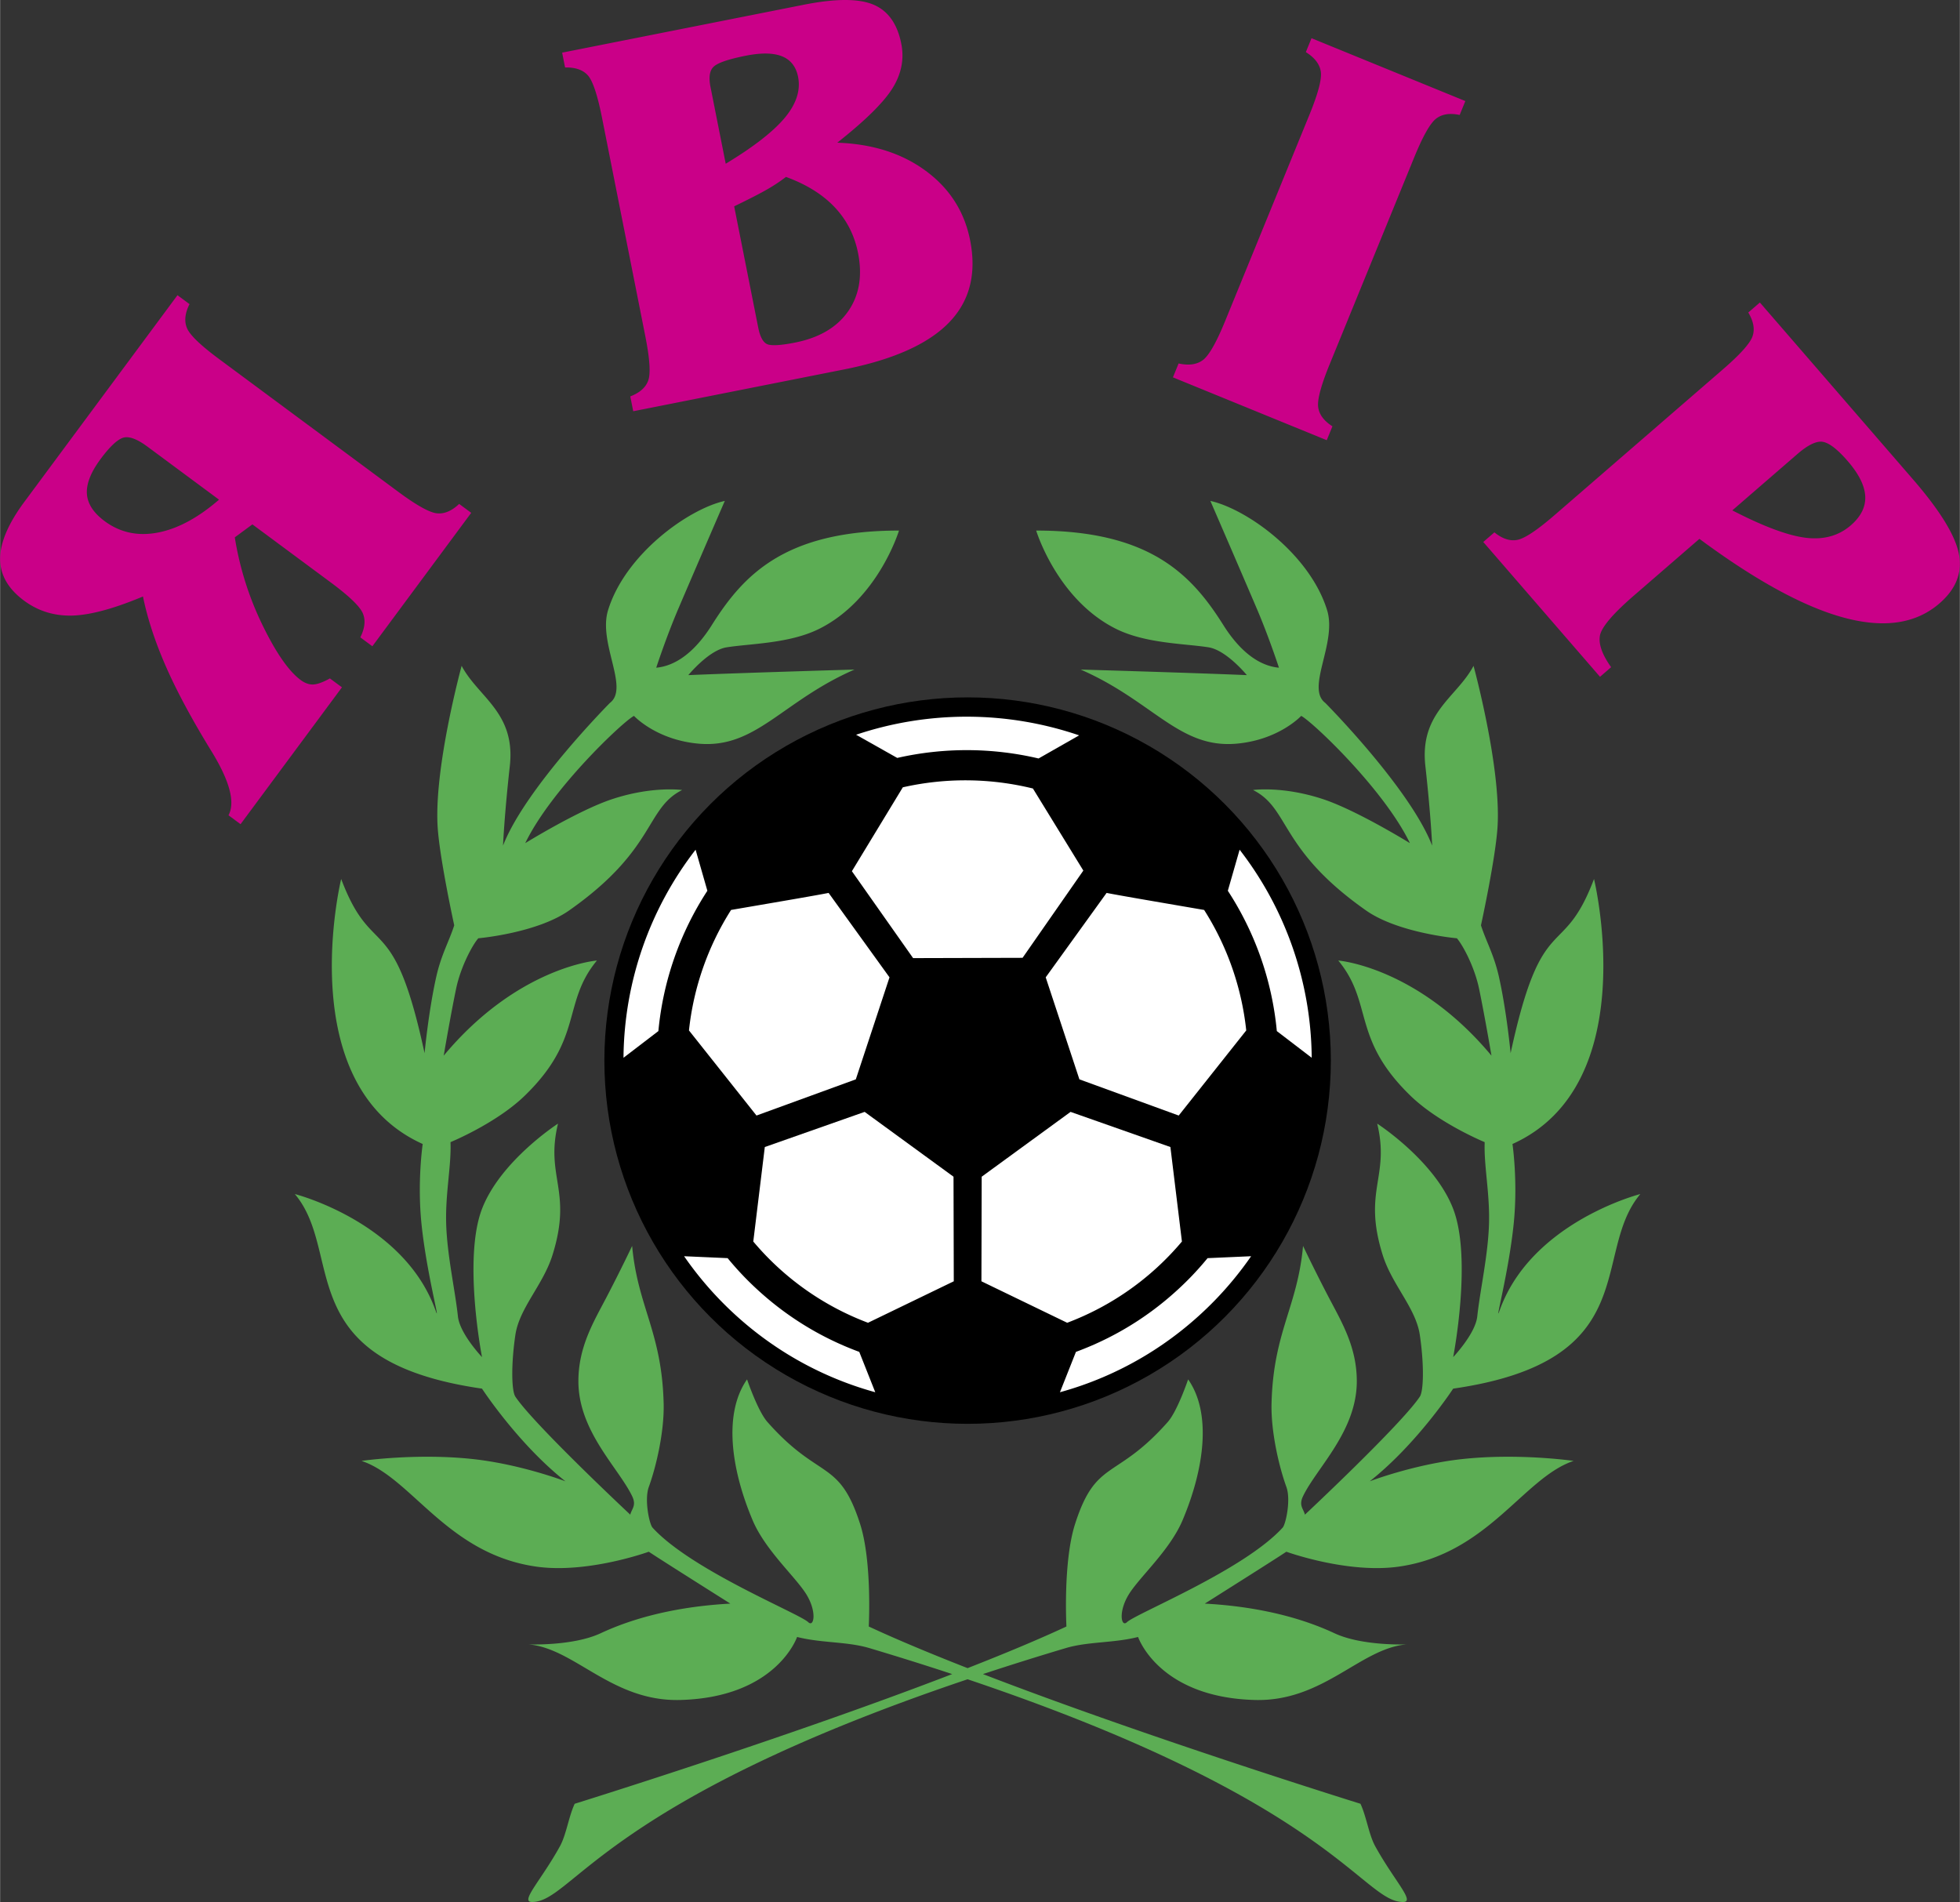
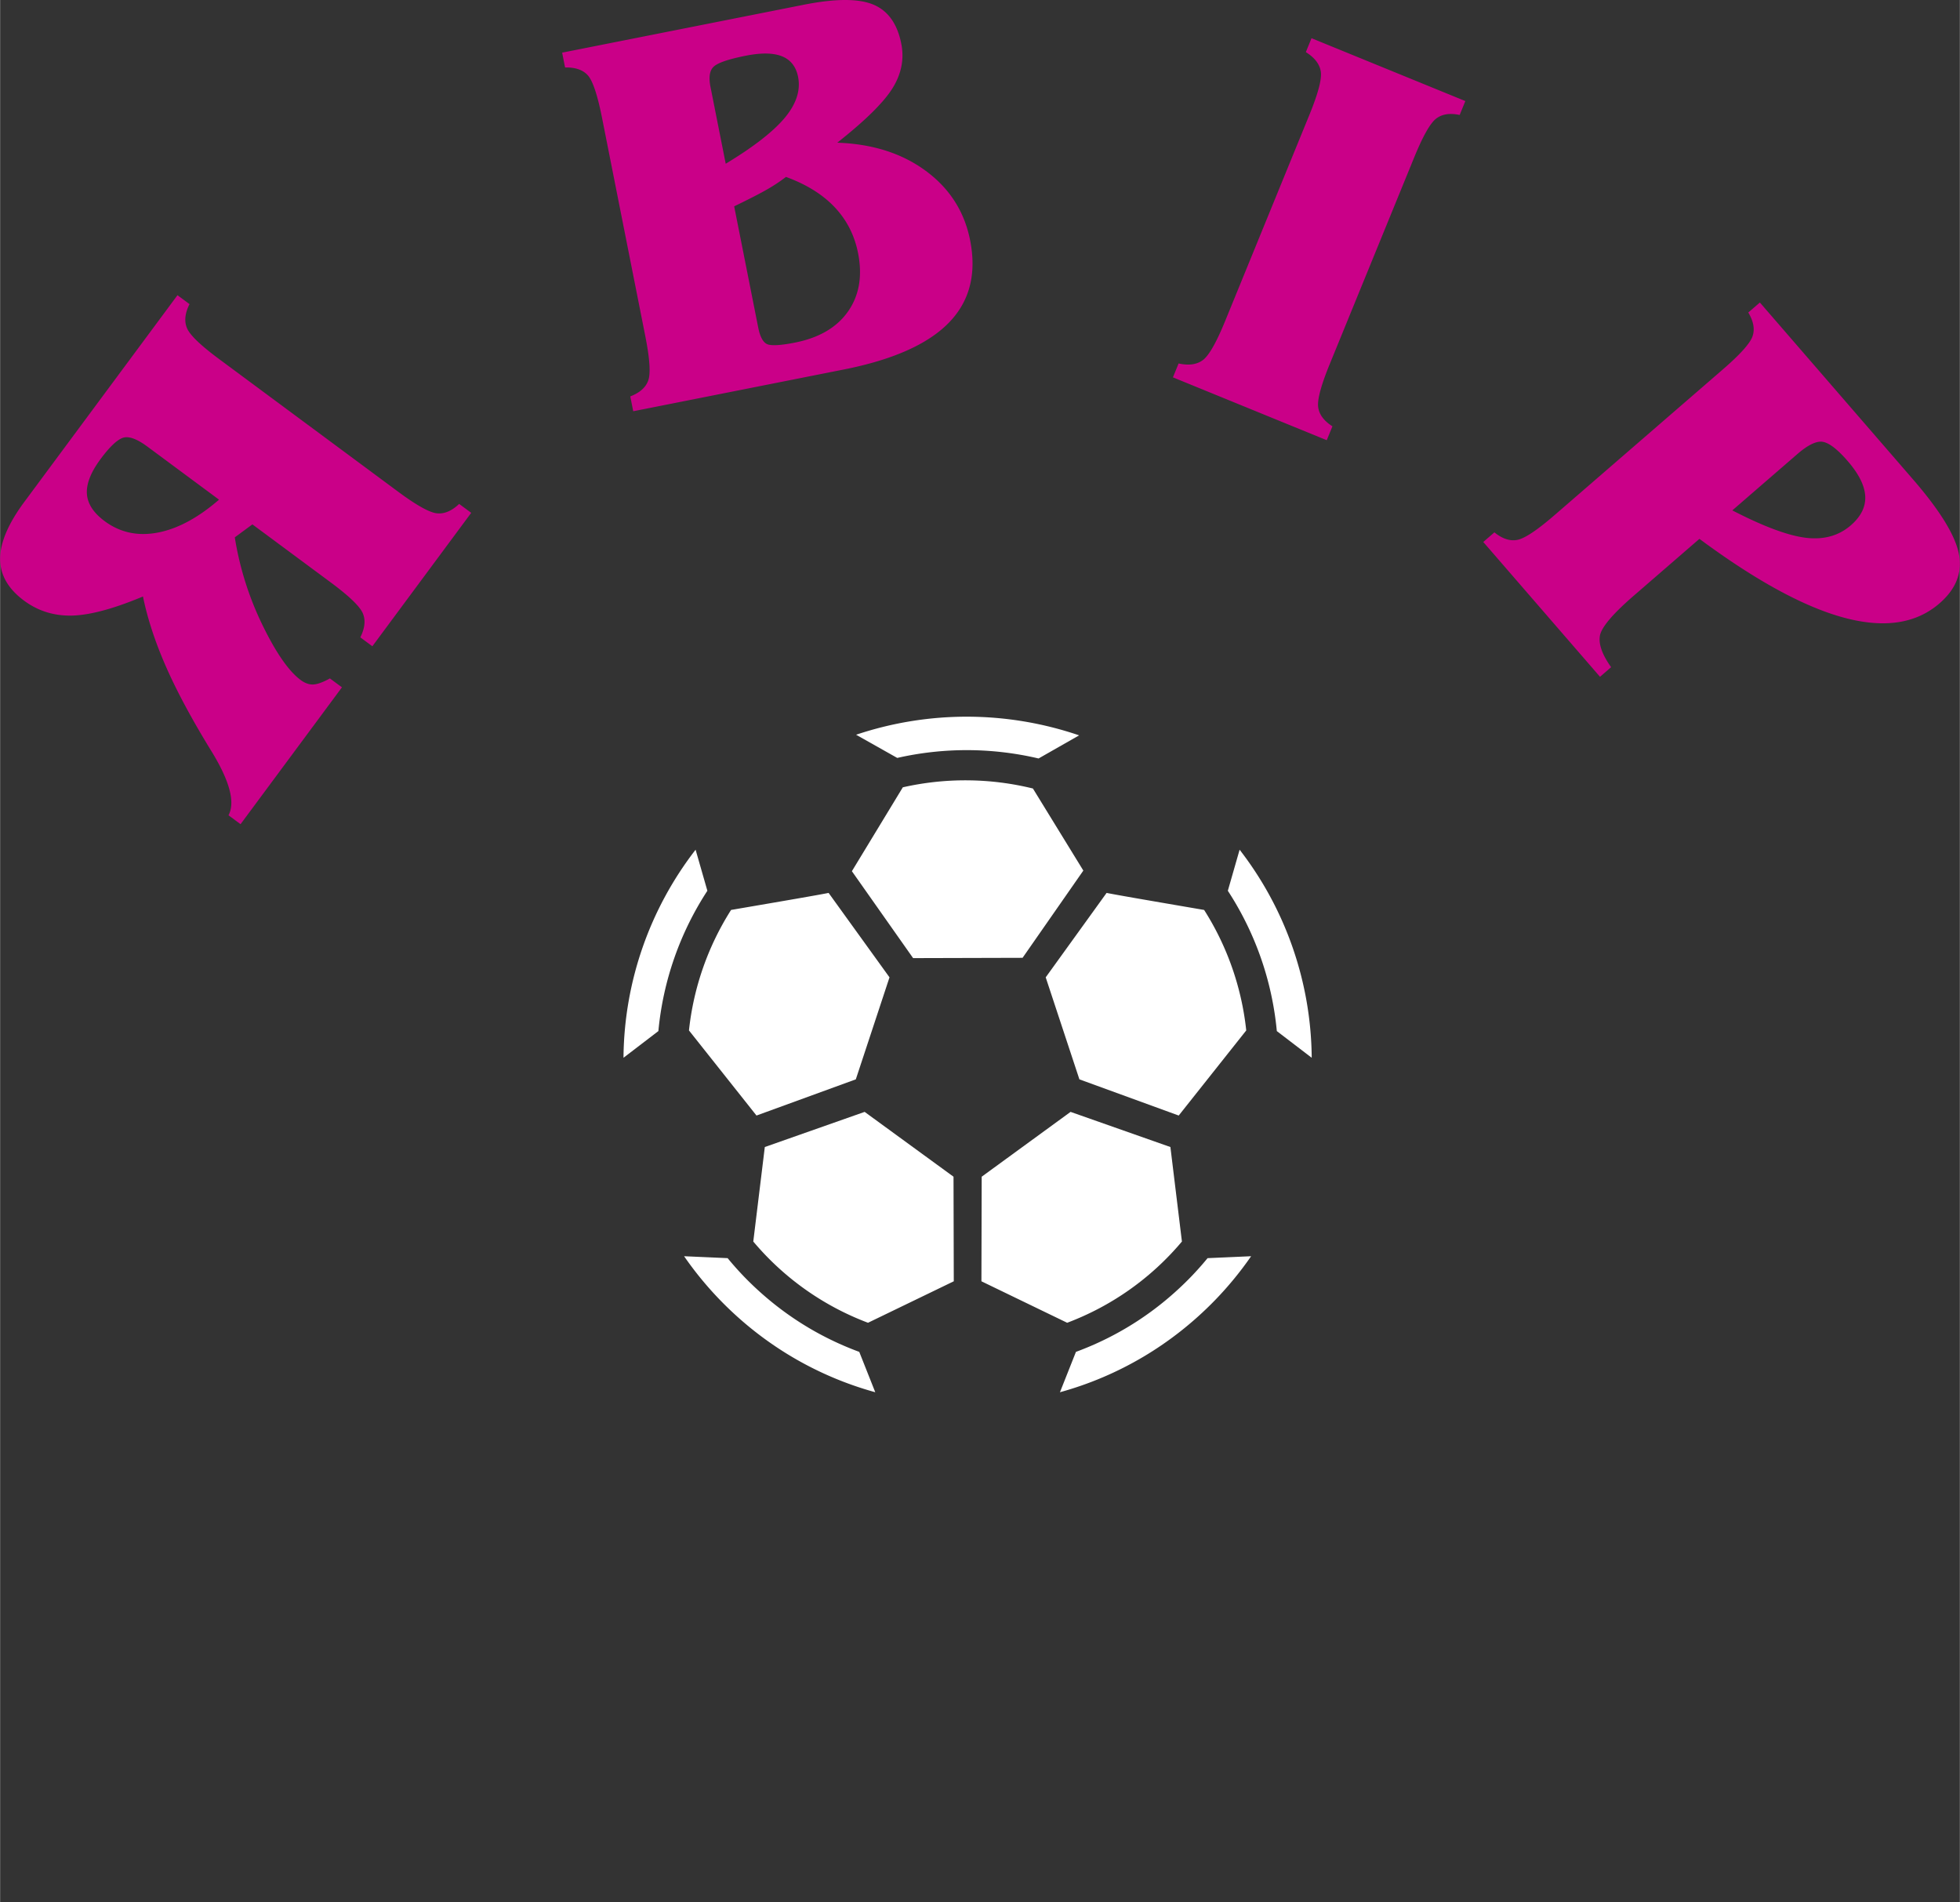
<svg xmlns="http://www.w3.org/2000/svg" width="2500" height="2426" viewBox="0 0 218.135 211.705">
  <rect x="0" y="0" width="218.135" height="211.705" fill="#333333" stroke="none" />
-   <path d="M161.735 154.564c21.453-3.094 15.265-15.059 20.834-21.659 0 0-2.201.56-5 1.964-3.785 1.898-8.662 5.34-10.678 11.031-.599 1.69 1.03-4.288 1.582-9.695.481-4.72-.137-8.87-.137-8.87 14.646-6.601 9.076-29.499 9.076-29.499-3.507 9.283-5.776 3.095-9.283 19.391 0 0-.442-4.689-1.306-8.526-.555-2.463-1.43-3.933-1.994-5.707 0 0 1.675-7.646 1.856-11.14.346-6.688-2.682-17.74-2.682-17.74-1.856 3.507-6.024 5.192-5.363 11.139.619 5.57.756 8.87.756 8.87-2.476-6.395-11.896-15.884-11.896-15.884-2.193-1.66 1.33-6.651.206-10.314-1.912-6.229-8.922-11.265-12.996-12.17 0 0 2.833 6.528 5.157 11.964 1.366 3.194 2.476 6.601 2.476 6.601-2.269-.206-4.387-1.883-6.188-4.744-3.507-5.57-8.118-10.521-20.834-10.521 0 0 2.31 7.653 8.87 10.933 3.301 1.65 7.639 1.64 10.314 2.063 1.997.315 4.263 3.094 4.263 3.094-6.601-.275-18.497-.619-18.497-.619 8.045 3.507 10.957 8.806 17.328 8.251 4.744-.413 7.22-3.094 7.22-3.094 1.242.641 9.213 8.182 12.102 14.165 0 0-5.877-3.633-9.626-4.882-4.518-1.504-7.838-1.032-7.838-1.032 4.125 2.063 2.888 6.601 12.583 13.408 3.601 2.528 10.108 3.095 10.108 3.095.642.733 1.96 3.15 2.476 5.639.644 3.114 1.375 7.426 1.375 7.426-8.251-9.901-17.052-10.589-17.052-10.589 3.919 4.744 1.444 8.663 8.045 15.058 3.17 3.071 8.251 5.157 8.251 5.157-.101 2.632.581 5.688.481 9.077-.103 3.518-.991 7.372-1.306 10.314-.189 1.77-2.259 4.081-2.682 4.538 0 0 2.136-10.948 0-16.502-2.063-5.363-8.458-9.489-8.458-9.489 1.444 5.982-1.65 7.426.619 14.646 1.04 3.31 3.682 5.878 4.125 8.871.486 3.283.431 6.229 0 6.876-2.062 3.094-12.789 13.133-12.789 13.133-.153-.654-.715-1.008-.207-2.062 1.524-3.164 5.982-7.22 5.982-12.79 0-3.804-1.675-6.571-3.095-9.283a183.299 183.299 0 0 1-2.888-5.776c-.619 6.807-3.308 9.556-3.507 17.534-.078 3.126.825 7.013 1.65 9.283.523 1.439-.065 4.157-.413 4.538-4.332 4.745-16.32 9.553-17.328 10.521-.643.618-.993-1.147.206-3.094 1.199-1.946 4.565-4.899 5.982-8.251 2.404-5.688 3.27-11.89.619-15.678 0 0-1.184 3.518-2.269 4.745-5.776 6.532-7.977 4.057-10.314 11.346-1.352 4.213-.963 11.415-.963 11.415-3.16 1.47-6.938 3.043-11.002 4.634-4.064-1.591-7.841-3.165-11.001-4.634 0 0 .389-7.202-.963-11.415-2.338-7.289-4.538-4.813-10.313-11.346-1.086-1.227-2.27-4.745-2.27-4.745-2.651 3.788-1.786 9.99.619 15.678 1.417 3.352 4.784 6.305 5.982 8.251 1.199 1.947.849 3.712.206 3.094-1.007-.968-12.996-5.776-17.328-10.521-.348-.38-.936-3.099-.413-4.538.825-2.27 1.729-6.156 1.65-9.283-.199-7.978-2.888-10.727-3.507-17.534 0 0-1.307 2.755-2.888 5.776-1.42 2.711-3.095 5.479-3.095 9.283 0 5.569 4.458 9.626 5.982 12.79.508 1.054-.053 1.408-.207 2.062 0 0-10.727-10.039-12.789-13.133-.431-.646-.487-3.593 0-6.876.443-2.993 3.085-5.561 4.125-8.871 2.269-7.22-.825-8.664.619-14.646 0 0-6.395 4.126-8.458 9.489-2.136 5.554 0 16.502 0 16.502-.423-.458-2.492-2.769-2.682-4.538-.315-2.942-1.204-6.796-1.307-10.314-.099-3.388.583-6.445.482-9.077 0 0 5.081-2.086 8.251-5.157 6.601-6.395 4.125-10.314 8.045-15.058 0 0-8.801.688-17.053 10.589 0 0 .731-4.312 1.375-7.426.515-2.489 1.834-4.906 2.475-5.639 0 0 6.507-.566 10.108-3.095 9.695-6.807 8.458-11.345 12.583-13.408 0 0-3.321-.473-7.838 1.032-3.75 1.249-9.627 4.882-9.627 4.882 2.888-5.982 10.86-13.523 12.102-14.165 0 0 2.476 2.682 7.22 3.094 6.371.554 9.283-4.745 17.328-8.251 0 0-11.896.344-18.497.619 0 0 2.267-2.778 4.264-3.094 2.675-.423 7.013-.413 10.314-2.063 6.559-3.28 8.87-10.933 8.87-10.933-12.716 0-17.328 4.951-20.834 10.521-1.802 2.861-3.919 4.538-6.188 4.744 0 0 1.11-3.406 2.476-6.601 2.324-5.436 5.157-11.964 5.157-11.964-4.073.905-11.084 5.941-12.996 12.17-1.125 3.663 2.399 8.654.207 10.314 0 0-9.421 9.489-11.896 15.884 0 0 .138-3.3.756-8.87.661-5.947-3.507-7.632-5.363-11.139 0 0-3.028 11.053-2.682 17.74.181 3.494 1.857 11.14 1.857 11.14-.565 1.774-1.439 3.243-1.995 5.707-.865 3.837-1.306 8.526-1.306 8.526-3.507-16.296-5.776-10.108-9.283-19.391 0 0-5.57 22.897 9.076 29.499 0 0-.619 4.15-.138 8.87.552 5.407 2.18 11.385 1.582 9.695-2.016-5.691-6.894-9.133-10.678-11.031-2.799-1.405-5-1.964-5-1.964 5.57 6.601-.619 18.565 20.834 21.659 0 0 3.988 6.12 9.283 10.314 0 0-4.931-1.893-10.314-2.476-6.302-.682-12.377.207-12.377.207 5.57 1.856 9.489 10.314 19.391 11.758 5.737.837 12.583-1.65 12.583-1.65 1.053.719 9.077 5.776 9.077 5.776-4.125.223-9.505.998-14.44 3.3-3.094 1.444-8.045 1.238-8.045 1.238 5.157.413 9.283 6.395 16.916 6.188 10.724-.289 12.996-7.014 12.996-7.014 2.729.692 5.563.498 8.045 1.238 3.266.975 6.332 1.939 9.221 2.893-18.522 7.14-42.02 14.435-42.02 14.435-.678 1.46-.928 3.437-1.65 4.745-2.136 3.865-4.481 6.188-3.094 6.188 4.542 0 7.762-11.078 48.476-24.79 40.715 13.712 43.935 24.79 48.477 24.79 1.387 0-.958-2.323-3.094-6.188-.723-1.308-.973-3.284-1.651-4.745 0 0-23.498-7.295-42.02-14.435a335.153 335.153 0 0 1 9.221-2.893c2.481-.74 5.315-.545 8.045-1.238 0 0 2.271 6.725 12.996 7.014 7.632.206 11.758-5.776 16.915-6.188 0 0-4.951.207-8.045-1.238-4.935-2.303-10.315-3.077-14.44-3.3 0 0 8.024-5.057 9.077-5.776 0 0 6.846 2.487 12.583 1.65 9.902-1.444 13.821-9.901 19.391-11.758 0 0-6.075-.888-12.376-.207-5.384.583-10.314 2.476-10.314 2.476 5.298-4.194 9.286-10.314 9.286-10.314z" fill="#5cad54" />
  <path d="M24.366 55.616c-2.346 2.031-4.626 3.253-6.842 3.669-2.215.415-4.178-.011-5.889-1.279-1.248-.925-1.906-1.942-1.976-3.052-.068-1.11.439-2.396 1.522-3.859.966-1.304 1.773-2.085 2.422-2.343.65-.258 1.583.063 2.798.963l7.965 5.901zm28.07 1.466l-1.341-.993c-.834.792-1.667 1.139-2.5 1.043-.832-.098-2.272-.904-4.318-2.421L24.371 39.963c-2.041-1.512-3.229-2.651-3.562-3.418-.334-.768-.243-1.665.272-2.694l-1.34-.994L2.693 55.866C.908 58.276.01 60.379 0 62.176c-.009 1.797.878 3.356 2.664 4.68 1.563 1.157 3.345 1.711 5.345 1.662 2-.051 4.631-.759 7.891-2.125.491 2.413 1.327 4.977 2.51 7.693 1.184 2.715 2.838 5.812 4.965 9.291l.17.273c2.016 3.296 2.641 5.661 1.875 7.095l1.341.993 11.286-15.234-1.341-.992c-.759.423-1.371.647-1.836.674-.464.024-.936-.14-1.417-.496-1.327-.983-2.745-3.024-4.252-6.121a34.832 34.832 0 0 1-3.081-9.758l1.96-1.444 8.708 6.452c2.047 1.517 3.238 2.658 3.573 3.427.335.768.245 1.666-.269 2.695l1.34.993 11.004-14.852zM81.705 22.967c1.702-.825 2.938-1.46 3.71-1.908a18.225 18.225 0 0 0 2.055-1.367c2.267.826 4.073 1.947 5.417 3.367 1.344 1.421 2.213 3.122 2.606 5.104.505 2.548.135 4.712-1.108 6.495-1.244 1.782-3.217 2.941-5.917 3.476-1.43.284-2.413.358-2.948.223-.535-.136-.915-.767-1.138-1.896l-2.677-13.494zM79.068 9.67c-.223-1.117-.085-1.883.411-2.297.494-.412 1.668-.804 3.521-1.172 1.734-.345 3.081-.32 4.04.07.96.391 1.553 1.154 1.778 2.289.295 1.489-.194 3.002-1.471 4.539-1.276 1.537-3.471 3.245-6.583 5.125L79.068 9.67zm14.839 31.458c5.453-1.079 9.345-2.811 11.677-5.192 2.331-2.382 3.125-5.447 2.382-9.199-.632-3.188-2.277-5.76-4.933-7.718-2.656-1.957-5.942-3.002-9.855-3.136 3.13-2.469 5.185-4.499 6.164-6.084.98-1.585 1.301-3.229.964-4.931-.442-2.228-1.485-3.683-3.127-4.363-1.644-.68-4.217-.673-7.724.022L62.557 5.86l.327 1.65c1.147-.024 1.995.271 2.54.884.546.614 1.072 2.194 1.576 4.737l4.812 24.277c.493 2.485.606 4.123.338 4.912-.267.79-.938 1.391-2.008 1.805l.328 1.65 23.437-4.647zM130.542 42.002l.632-1.547c1.144.253 2.05.122 2.719-.39.669-.513 1.486-1.95 2.453-4.312l9.388-22.975c.964-2.361 1.388-3.958 1.269-4.793-.12-.834-.674-1.563-1.667-2.185l.632-1.547 17.122 6.996-.632 1.547c-1.106-.236-1.986-.093-2.64.425-.654.519-1.465 1.958-2.429 4.319L148 40.515c-.967 2.361-1.396 3.957-1.292 4.786.104.827.633 1.544 1.587 2.15l-.632 1.547-17.121-6.996zM200.038 50.547c1.22-1.056 2.186-1.509 2.896-1.357.711.151 1.616.861 2.714 2.129 1.242 1.436 1.894 2.743 1.952 3.921.058 1.178-.478 2.257-1.607 3.235-1.341 1.16-3.004 1.622-4.989 1.385-1.985-.238-4.717-1.255-8.198-3.052l7.232-6.261zM178.08 75.333l1.237-1.071c-.989-1.386-1.406-2.548-1.251-3.485.154-.939 1.419-2.436 3.794-4.492l7.285-6.307c6.29 4.659 11.663 7.586 16.12 8.781 4.456 1.194 7.988.662 10.597-1.596 1.844-1.596 2.566-3.428 2.166-5.494-.4-2.068-2.099-4.833-5.097-8.296l-17.057-19.702-1.29 1.116c.587.981.745 1.864.471 2.649-.274.786-1.367 2.006-3.278 3.662l-18.745 16.229c-1.937 1.676-3.317 2.597-4.141 2.762-.823.164-1.68-.114-2.568-.833l-1.237 1.071 12.994 15.006z" fill="#ca0088" />
-   <circle cx="107.688" cy="118.052" r="40.43" />
  <path d="M77.411 94.578a38.33 38.33 0 0 0-8.023 22.93v.227l3.881-2.969a34.46 34.46 0 0 1 5.453-15.618l-1.311-4.57zM82.836 142.129a34.888 34.888 0 0 1-1.859-2.089l-4.846-.214a38.5 38.5 0 0 0 4.027 4.901c4.787 4.93 10.714 8.436 17.252 10.238l-1.781-4.492c-4.845-1.788-9.148-4.592-12.793-8.344zM92.217 99.388c-1.421.277-4.406.79-10.857 1.895a31.16 31.16 0 0 0-4.687 13.411l7.516 9.473 11.056-4.029 3.749-11.354-6.777-9.396zM106.12 130.975l-9.893-7.215-11.112 3.912-1.283 10.518a30.902 30.902 0 0 0 12.771 9.043l9.546-4.617-.029-11.641zM114.957 87.765a31.526 31.526 0 0 0-14.48-.132l-5.669 9.337 6.814 9.674 12.185-.033 6.763-9.71-5.613-9.136zM115.588 84.423l4.513-2.573a38.731 38.731 0 0 0-24.826-.068l4.581 2.58a34.938 34.938 0 0 1 15.732.061zM137.964 94.578a38.323 38.323 0 0 1 8.023 22.93v.227l-3.881-2.969a34.471 34.471 0 0 0-5.453-15.618l1.311-4.57zM132.539 142.129a34.903 34.903 0 0 0 1.86-2.089l4.846-.214a38.5 38.5 0 0 1-4.027 4.901c-4.788 4.93-10.715 8.436-17.252 10.238l1.78-4.492c4.846-1.788 9.15-4.592 12.793-8.344zM123.158 99.388c1.422.277 4.407.79 10.857 1.895a31.16 31.16 0 0 1 4.687 13.411l-7.516 9.473-11.055-4.029-3.75-11.354 6.777-9.396zM109.256 130.975l9.893-7.215 11.112 3.912 1.282 10.518a30.902 30.902 0 0 1-12.772 9.043l-9.545-4.617.03-11.641z" fill="#fff" />
</svg>